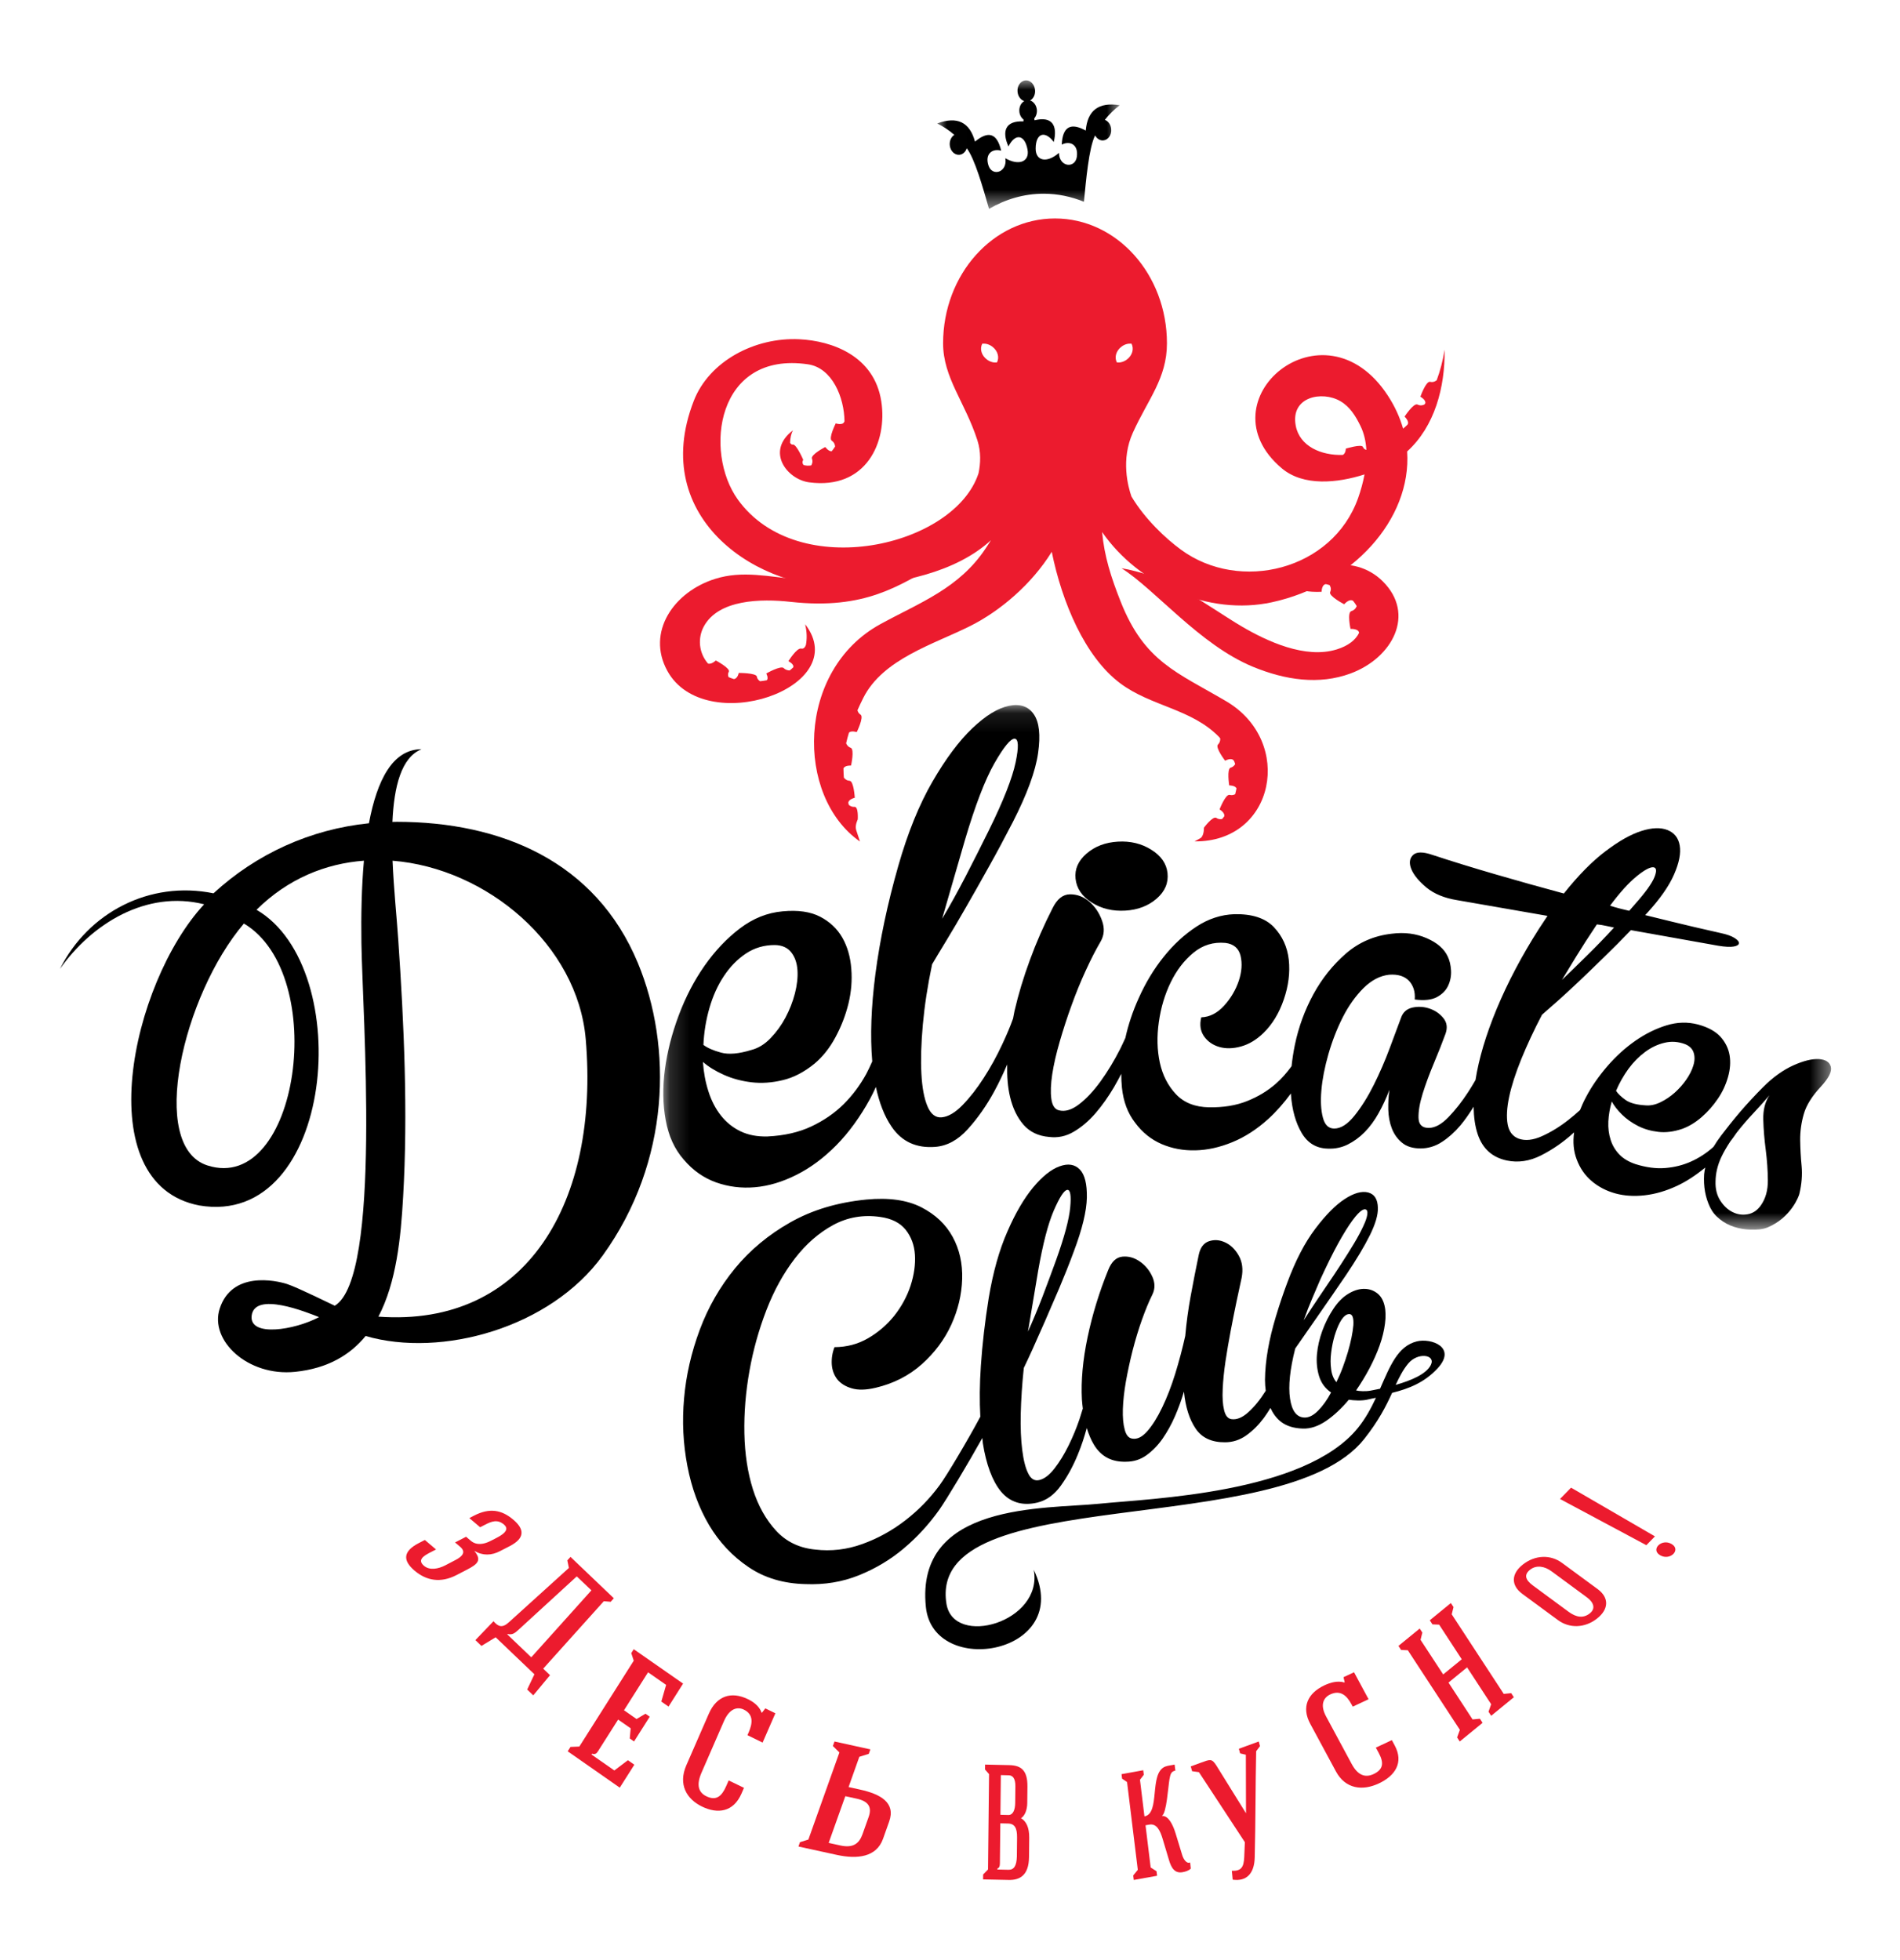
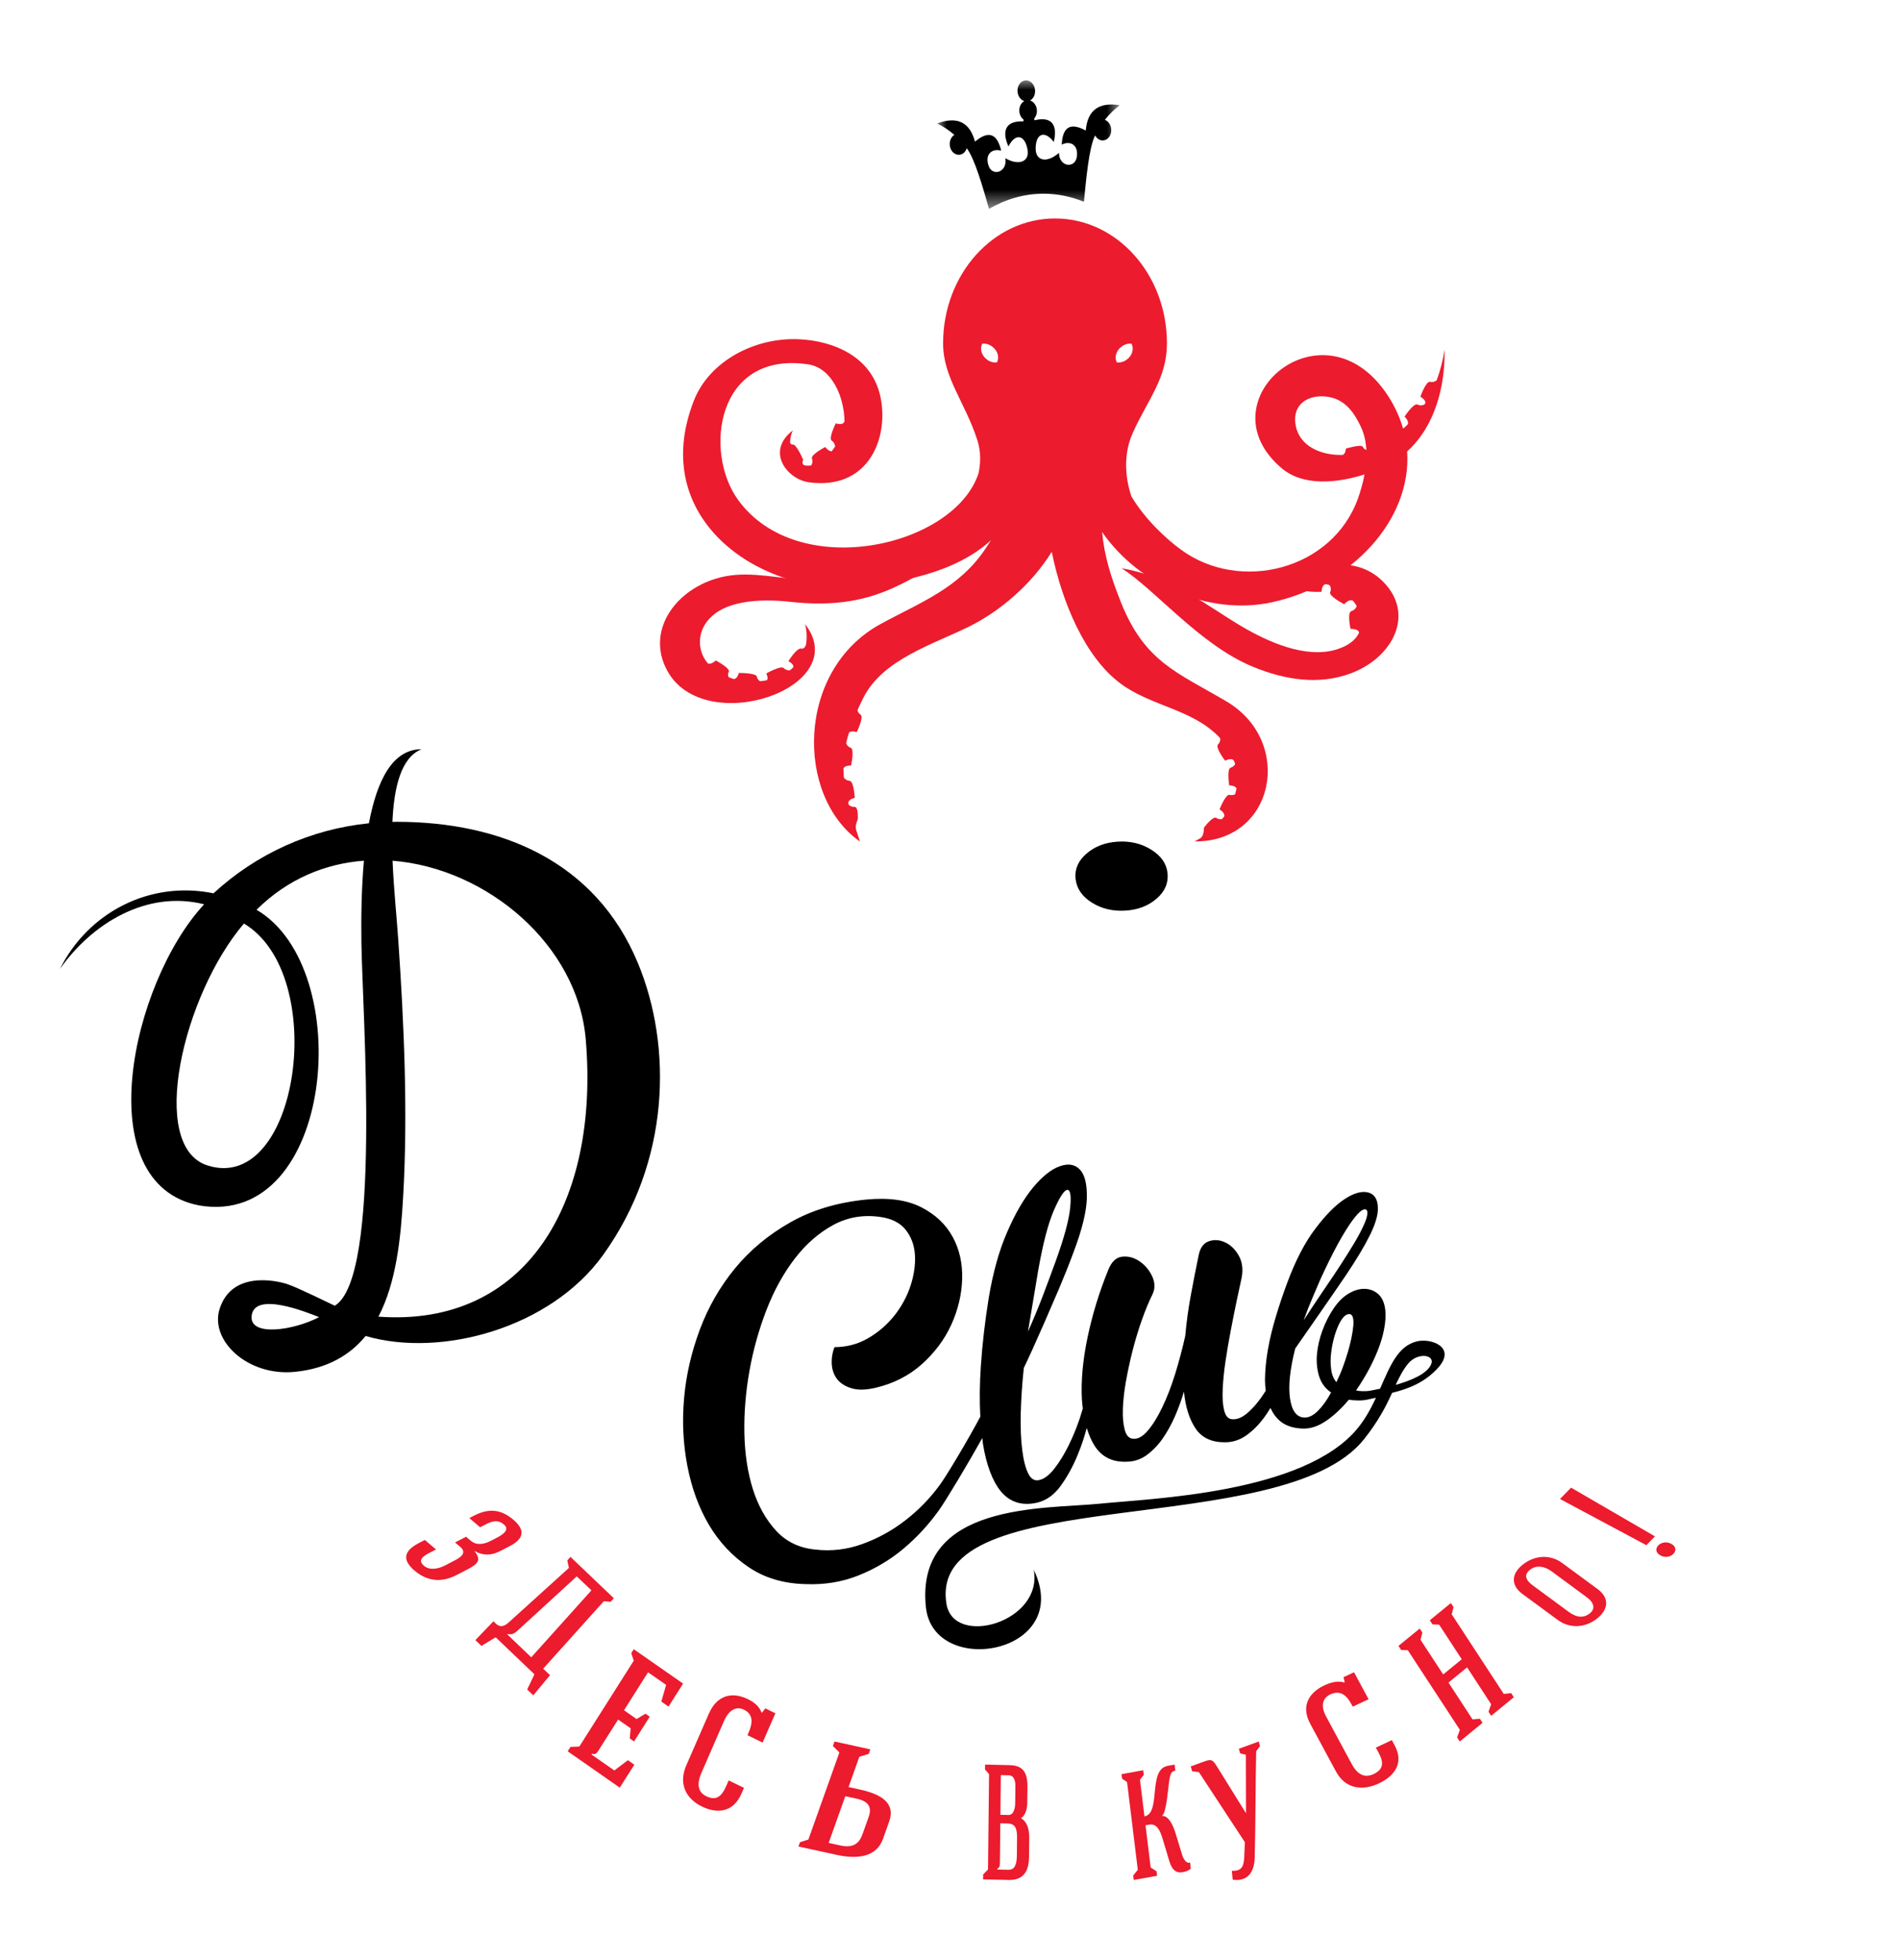
<svg xmlns="http://www.w3.org/2000/svg" xmlns:xlink="http://www.w3.org/1999/xlink" width="95px" height="98px" viewBox="0 0 95 98" version="1.1">
  <title>Page 1</title>
  <desc>Created with Sketch.</desc>
  <defs>
    <filter x="-7.9%" y="-5.6%" width="115.9%" height="115.6%" filterUnits="objectBoundingBox" id="filter-1">
      <feOffset dx="0" dy="2" in="SourceAlpha" result="shadowOffsetOuter1" />
      <feGaussianBlur stdDeviation="2" in="shadowOffsetOuter1" result="shadowBlurOuter1" />
      <feColorMatrix values="0 0 0 0 0   0 0 0 0 0   0 0 0 0 0  0 0 0 0.5 0" type="matrix" in="shadowBlurOuter1" result="shadowMatrixOuter1" />
      <feMerge>
        <feMergeNode in="shadowMatrixOuter1" />
        <feMergeNode in="SourceGraphic" />
      </feMerge>
    </filter>
    <polygon id="path-2" points="0.012 0.018 9.141 0.018 9.141 6.443 0.012 6.443" />
-     <polygon id="path-4" points="0.165 0.1 58.553 0.1 58.553 26.329 0.165 26.329" />
  </defs>
  <g id="Page-1" stroke="none" stroke-width="1" fill="none" fill-rule="evenodd">
    <g id="shop" transform="translate(-277, -13)">
      <g id="Page-1" filter="url(#filter-1)" transform="translate(280, 15)">
        <path d="M20.721,73.553 C21.093,74.012 20.893,74.203 20.348,74.485 L19.828,74.754 C19.034,75.165 18.325,75.04 17.731,74.536 C17.12,74.017 17.155,73.563 17.94,73.156 L18.242,73 L18.802,73.475 L18.5,73.63 C18.16,73.806 17.862,74.007 18.201,74.293 C18.486,74.535 18.923,74.444 19.257,74.272 L19.777,74.001 C20.118,73.825 20.317,73.603 20.009,73.342 C19.957,73.289 19.81,73.174 19.752,73.125 L20.304,72.839 L20.542,73.041 C20.821,73.28 21.193,73.221 21.517,73.054 C21.646,72.988 21.796,72.918 21.933,72.838 C22.24,72.665 22.463,72.454 22.196,72.227 C21.875,71.955 21.581,72.067 21.242,72.243 L21.007,72.364 L20.466,71.906 L20.7,71.784 C21.477,71.382 22.082,71.491 22.663,71.984 C23.234,72.467 23.249,72.913 22.487,73.308 L21.995,73.561 C21.581,73.776 21.142,73.796 20.727,73.549 L20.721,73.553 Z" id="Fill-1" fill="#EC1B2E" />
        <path d="M22.953,77.465 C22.765,77.635 22.636,77.765 22.382,77.702 L22.364,77.721 L23.563,78.867 L26.571,75.519 C25.824,74.808 25.831,74.814 25.838,74.821 L22.953,77.465 Z M25.445,74.398 L25.366,74.021 L25.524,73.846 L27.692,75.915 L27.535,76.092 L27.191,76.062 L24.16,79.435 L24.501,79.761 L23.664,80.769 L23.359,80.478 L23.721,79.716 L21.783,77.866 L21.072,78.298 L20.769,78.007 L21.675,77.063 C21.906,77.332 22.113,77.423 22.452,77.108 L25.445,74.398 Z" id="Fill-3" fill="#EC1B2E" />
        <path d="M25.385,83.567 L25.524,83.348 L25.967,83.329 L28.687,79.036 L28.563,78.657 L28.687,78.462 L31.154,80.181 L30.427,81.331 L30.066,81.08 L30.306,80.246 L29.403,79.617 L28.2,81.515 L28.828,81.953 L29.273,81.687 L29.487,81.837 L28.702,83.075 L28.488,82.925 L28.534,82.418 L27.906,81.98 L26.898,83.567 C26.821,83.69 26.749,83.732 26.601,83.688 L26.576,83.729 L27.717,84.525 L28.395,84.012 L28.717,84.237 L27.988,85.385 L25.385,83.567 Z" id="Fill-5" fill="#EC1B2E" />
        <path d="M35.13,83.131 L34.372,82.761 L34.434,82.621 C34.635,82.158 34.678,81.718 34.191,81.482 C33.888,81.336 33.485,81.402 33.2,82.054 C33.063,82.369 32.208,84.328 32.076,84.635 C31.805,85.256 31.925,85.625 32.319,85.816 C32.814,86.055 33.087,85.817 33.311,85.305 L33.434,85.023 L34.199,85.394 L34.073,85.684 C33.669,86.61 32.885,86.71 32.104,86.332 C31.33,85.957 30.899,85.227 31.316,84.267 C31.45,83.96 32.305,82.001 32.442,81.686 C32.832,80.793 33.563,80.557 34.39,80.958 C34.676,81.096 34.961,81.304 35.08,81.633 L35.096,81.64 L35.266,81.421 L35.769,81.666 L35.13,83.131 Z" id="Fill-7" fill="#EC1B2E" />
        <path d="M40.123,87.718 C40.228,87.428 40.328,87.146 40.431,86.854 C40.597,86.388 40.46,86.074 39.842,85.937 L39.265,85.812 C38.984,86.602 38.72,87.341 38.433,88.147 L39.022,88.276 C39.65,88.414 39.957,88.184 40.123,87.718 Z M41.151,87.944 C40.822,88.866 39.859,88.969 38.842,88.747 L36.923,88.328 L36.998,88.112 L37.419,87.979 C37.932,86.543 38.456,85.071 38.97,83.625 L38.645,83.302 L38.725,83.077 C39.27,83.197 39.982,83.354 40.518,83.471 L40.438,83.695 L39.966,83.842 C39.798,84.315 39.597,84.881 39.429,85.355 L39.983,85.477 C41.022,85.702 41.796,86.131 41.458,87.079 L41.151,87.944 Z" id="Fill-9" fill="#EC1B2E" />
        <path d="M47.769,85.321 C47.773,84.956 47.657,84.771 47.439,84.767 L47.042,84.757 L47.021,86.741 L47.418,86.751 C47.648,86.755 47.756,86.503 47.76,86.148 L47.769,85.321 Z M47.426,89.491 C47.693,89.496 47.831,89.299 47.843,88.827 L47.853,87.879 C47.858,87.416 47.743,87.185 47.401,87.178 L47.016,87.169 L46.995,89.162 C46.993,89.316 46.968,89.388 46.868,89.433 L46.868,89.478 L47.426,89.491 Z M47.433,89.999 L46.154,89.972 L46.157,89.726 L46.401,89.476 L46.453,84.708 L46.251,84.477 L46.254,84.231 L47.458,84.258 C48.029,84.27 48.381,84.487 48.372,85.334 L48.363,86.161 C48.359,86.481 48.25,86.787 48.051,86.911 C48.303,87.061 48.467,87.365 48.461,87.893 L48.451,88.858 C48.441,89.786 47.974,90.012 47.433,89.999 Z" id="Fill-11" fill="#EC1B2E" />
        <path d="M55.768,84.533 C55.556,84.57 55.519,84.714 55.472,84.97 C55.404,85.368 55.33,86.64 55.106,86.783 C55.107,86.793 55.107,86.793 55.107,86.799 C55.417,86.779 55.645,87.226 55.785,87.689 L56.109,88.751 C56.177,88.977 56.338,89.206 56.508,89.124 L56.538,89.434 C56.434,89.539 56.252,89.59 56.144,89.608 C55.744,89.69 55.564,89.406 55.445,88.99 L55.139,87.968 C55.008,87.52 54.832,87.166 54.46,87.233 C54.399,87.243 54.338,87.256 54.276,87.266 L54.534,89.376 L54.827,89.564 L54.854,89.791 L53.687,90 L53.661,89.775 L53.89,89.493 L53.353,85.105 L53.104,84.935 L53.077,84.71 L54.162,84.514 L54.19,84.74 L53.999,84.989 L54.222,86.821 C55.03,86.677 54.439,84.677 55.25,84.335 C55.402,84.274 55.581,84.267 55.73,84.231 L55.768,84.533 Z" id="Fill-13" fill="#EC1B2E" />
        <path d="M58.635,89.985 L58.592,89.542 C59.054,89.557 59.188,89.375 59.212,88.858 L59.243,88.111 L56.946,84.61 L56.604,84.562 L56.538,84.322 L57.027,84.143 C57.516,83.964 57.584,83.927 57.804,84.255 L59.3,86.664 L59.293,83.739 L59.006,83.671 L58.944,83.44 L59.938,83.077 L60,83.308 L59.809,83.562 C59.772,85.309 59.78,87.12 59.736,88.869 C59.718,89.699 59.312,90.082 58.635,89.985" id="Fill-15" fill="#EC1B2E" />
        <path d="M65.429,80.964 L64.638,81.334 L64.567,81.205 C64.338,80.778 64.018,80.486 63.51,80.724 C63.195,80.873 62.979,81.22 63.304,81.824 C63.461,82.115 64.435,83.922 64.586,84.203 C64.895,84.775 65.265,84.898 65.678,84.706 C66.194,84.464 66.187,84.114 65.933,83.641 L65.792,83.383 L66.592,83.008 L66.736,83.275 C67.198,84.13 66.756,84.794 65.94,85.174 C65.133,85.554 64.272,85.458 63.796,84.572 C63.644,84.291 62.669,82.484 62.513,82.193 C62.067,81.37 62.367,80.667 63.231,80.263 C63.529,80.124 63.882,80.026 64.22,80.126 L64.234,80.118 L64.176,79.861 L64.702,79.615 L65.429,80.964 Z" id="Fill-17" fill="#EC1B2E" />
        <polygon id="Fill-19" fill="#EC1B2E" points="67.391 78.514 67.056 78.499 66.923 78.297 67.985 77.429 68.118 77.631 68.027 77.993 69.159 79.723 70.087 78.966 68.957 77.234 68.622 77.22 68.489 77.016 69.543 76.154 69.676 76.356 69.586 76.718 72.188 80.697 72.559 80.659 72.692 80.864 71.559 81.791 71.426 81.588 71.558 81.214 70.354 79.37 69.425 80.131 70.629 81.974 70.995 81.939 71.128 82.143 69.987 83.077 69.855 82.873 69.994 82.494" />
        <path d="M75.431,76.592 C75.824,76.88 76.171,76.92 76.486,76.674 C76.802,76.428 76.675,76.113 76.352,75.874 C75.755,75.435 75.164,75.001 74.569,74.561 C74.239,74.319 73.826,74.237 73.51,74.483 C73.194,74.729 73.252,74.987 73.649,75.279 L75.431,76.592 Z M76.884,75.458 C77.463,75.885 77.447,76.466 76.843,76.936 C76.24,77.408 75.473,77.429 74.899,77.007 C74.303,76.569 73.713,76.135 73.116,75.695 C72.542,75.272 72.548,74.691 73.153,74.22 C73.757,73.75 74.523,73.72 75.102,74.147 L76.884,75.458 Z" id="Fill-21" fill="#EC1B2E" />
        <path d="M80.571,73.197 C81.075,73.48 80.517,74.053 80.015,73.769 C79.511,73.486 80.07,72.913 80.571,73.197 Z M79.318,73.261 L75,70.951 L75.553,70.385 L79.747,72.82 L79.318,73.261 Z" id="Fill-23" fill="#EC1B2E" />
        <path d="M46.119,13.182 C46.279,13.169 46.453,13.213 46.608,13.327 C46.891,13.534 46.984,13.88 46.842,14.127 C46.682,14.14 46.506,14.095 46.353,13.982 C46.07,13.776 45.974,13.43 46.119,13.182 M53.083,13.327 C53.234,13.213 53.411,13.169 53.571,13.182 C53.714,13.43 53.619,13.776 53.338,13.982 C53.183,14.095 53.007,14.14 52.849,14.127 C52.705,13.88 52.8,13.534 53.083,13.327 M65.145,18.347 C65.084,18.191 64.291,18.431 64.291,18.431 C64.291,18.431 64.294,18.662 64.145,18.746 C63.061,18.784 61.979,18.314 61.787,17.285 C61.513,15.833 63.103,15.528 64.017,16.058 C64.495,16.334 64.783,16.807 65.018,17.286 C65.205,17.662 65.293,18.074 65.318,18.491 C65.315,18.493 65.312,18.494 65.308,18.494 C65.251,18.476 65.18,18.435 65.145,18.347 M39.447,25.344 C41.955,25.195 44.772,24.642 46.548,23.011 C46.462,23.146 46.378,23.281 46.29,23.41 C44.959,25.424 42.999,26.123 41.019,27.208 C36.802,29.516 36.763,35.819 39.998,38.077 C39.931,37.872 39.866,37.676 39.803,37.485 C39.803,37.485 39.805,37.485 39.805,37.483 C39.739,37.274 39.887,36.974 39.887,36.974 C39.887,36.974 39.934,36.324 39.721,36.343 C39.583,36.354 39.49,36.288 39.44,36.243 C39.431,36.209 39.422,36.177 39.415,36.144 C39.423,35.959 39.739,35.891 39.739,35.891 C39.739,35.891 39.692,35.053 39.479,35.04 C39.323,35.032 39.232,34.933 39.193,34.881 C39.181,34.727 39.175,34.576 39.172,34.424 C39.243,34.257 39.552,34.279 39.552,34.279 C39.552,34.279 39.736,33.459 39.534,33.389 C39.39,33.34 39.331,33.226 39.307,33.164 C39.345,32.992 39.392,32.814 39.448,32.632 C39.565,32.516 39.837,32.606 39.837,32.606 C39.837,32.606 40.21,31.852 40.029,31.735 C39.928,31.67 39.888,31.58 39.874,31.511 C39.962,31.316 40.055,31.112 40.162,30.901 C41.143,28.942 43.696,28.213 45.513,27.3 C47.002,26.554 48.587,25.213 49.588,23.591 C50.102,26.13 51.254,28.855 53.014,30.168 C54.552,31.32 56.576,31.437 57.947,32.843 C57.97,32.867 57.986,32.893 58.009,32.916 C58.017,32.98 58.013,33.113 57.901,33.225 C57.745,33.374 58.257,34.037 58.257,34.037 C58.257,34.037 58.58,33.853 58.694,34.04 C58.698,34.052 58.702,34.056 58.709,34.059 C58.726,34.108 58.743,34.158 58.758,34.206 C58.72,34.27 58.659,34.35 58.535,34.382 C58.33,34.44 58.46,35.271 58.46,35.271 C58.46,35.271 58.747,35.267 58.825,35.416 C58.808,35.513 58.783,35.611 58.758,35.711 C58.695,35.744 58.602,35.776 58.485,35.745 C58.279,35.689 57.978,36.472 57.978,36.472 C57.978,36.472 58.269,36.641 58.208,36.825 C58.176,36.869 58.141,36.908 58.109,36.949 C58.042,36.966 57.932,36.974 57.821,36.898 C57.642,36.78 57.197,37.386 57.197,37.386 C57.197,37.386 57.209,37.732 57.055,37.886 C56.947,37.952 56.839,38.015 56.727,38.071 C60.75,38.113 61.717,33.077 58.322,31.071 C55.851,29.613 54.226,29.099 53.033,26.081 C52.556,24.88 52.215,23.811 52.105,22.601 C53.932,25.24 57.439,26.802 60.598,26.113 C64.584,25.247 67.589,21.988 67.357,18.573 C68.731,17.328 69.258,15.369 69.23,13.482 C69.142,14.043 69.008,14.549 68.836,15.009 C68.804,15.039 68.684,15.134 68.507,15.091 C68.299,15.041 68.019,15.836 68.019,15.836 C68.019,15.836 68.294,15.981 68.267,16.157 C68.253,16.178 68.24,16.2 68.226,16.221 C68.205,16.234 68.054,16.318 67.877,16.228 C67.685,16.129 67.228,16.832 67.228,16.832 C67.228,16.832 67.489,17.068 67.375,17.233 C67.304,17.302 67.23,17.371 67.155,17.432 C66.994,16.875 66.745,16.318 66.39,15.777 C63.181,10.868 57.077,16.032 61.089,19.416 C62.171,20.33 63.871,20.155 65.227,19.721 C65.149,20.131 65.036,20.537 64.905,20.905 C63.623,24.514 58.985,25.648 56.042,23.48 C55.29,22.929 54.247,21.958 53.571,20.822 C53.402,20.335 53.034,18.977 53.643,17.635 C54.397,15.964 55.347,14.922 55.347,13.167 C55.347,9.718 52.842,6.923 49.751,6.923 C46.661,6.923 44.155,9.718 44.155,13.167 C44.155,14.884 45.251,16.098 45.87,18.016 C46.055,18.594 46.03,19.169 45.928,19.659 C44.74,23.341 36.892,25.148 33.892,20.978 C32.178,18.596 32.819,13.542 37.398,14.216 C38.614,14.394 39.213,15.875 39.225,17.068 C39.222,17.072 39.218,17.075 39.215,17.084 C39.14,17.29 38.788,17.168 38.788,17.168 C38.788,17.168 38.41,17.918 38.589,18.036 C38.734,18.134 38.754,18.279 38.754,18.33 C38.703,18.411 38.644,18.487 38.586,18.563 C38.426,18.58 38.264,18.351 38.264,18.351 C38.264,18.351 37.523,18.732 37.598,18.933 C37.658,19.098 37.59,19.227 37.561,19.271 C37.436,19.292 37.31,19.288 37.182,19.254 C37.062,19.116 37.163,18.995 37.163,18.995 C37.163,18.995 36.82,18.198 36.642,18.228 C36.583,18.24 36.537,18.198 36.504,18.14 C36.508,17.902 36.558,17.674 36.65,17.515 C35.266,18.563 36.346,19.968 37.456,20.117 C40.314,20.497 41.378,18.098 41.065,16.072 C40.715,13.788 38.598,13.041 36.965,12.963 C34.746,12.854 32.459,14.055 31.688,16.046 C29.387,21.961 34.997,25.608 39.447,25.344" id="Fill-25" fill="#EC1B2E" />
        <g id="Group-29" transform="translate(43.846, 0)">
          <mask id="mask-3" fill="white">
            <use xlink:href="#path-2" />
          </mask>
          <g id="Clip-28" />
          <path d="M0.642,3.258 C0.669,3.548 0.886,3.763 1.127,3.739 C1.298,3.722 1.435,3.591 1.492,3.412 C1.895,3.938 2.305,5.398 2.605,6.443 C3.429,5.963 4.355,5.686 5.339,5.686 C6.043,5.686 6.718,5.832 7.35,6.087 C7.458,4.999 7.597,3.392 7.909,2.771 C7.997,2.935 8.154,3.037 8.323,3.021 C8.568,2.996 8.742,2.741 8.713,2.451 C8.695,2.232 8.565,2.056 8.397,1.993 C8.616,1.714 8.863,1.47 9.141,1.262 C8.08,1.091 7.525,1.527 7.442,2.529 C6.715,2.128 6.284,2.302 6.241,3.232 C6.631,3.028 7.082,3.208 6.997,3.835 C6.915,4.44 6.112,4.361 6.103,3.643 C5.501,4.171 4.936,4.052 4.937,3.434 C4.937,2.645 5.409,2.517 5.842,3.099 C6.043,2.277 5.762,1.797 4.884,2.015 L4.863,1.924 C4.959,1.819 5.011,1.66 4.998,1.491 C4.975,1.262 4.836,1.078 4.657,1.024 C4.823,0.937 4.928,0.731 4.906,0.502 C4.88,0.211 4.663,-0.005 4.421,0.019 C4.18,0.045 4.004,0.299 4.031,0.588 C4.052,0.818 4.192,1.001 4.369,1.055 C4.205,1.142 4.101,1.35 4.122,1.58 C4.136,1.749 4.217,1.892 4.331,1.978 L4.325,2.071 C3.423,2.03 3.234,2.557 3.577,3.324 C3.901,2.666 4.385,2.701 4.53,3.474 C4.643,4.08 4.106,4.309 3.421,3.911 C3.538,4.617 2.769,4.854 2.578,4.276 C2.383,3.677 2.792,3.411 3.212,3.535 C3.003,2.63 2.548,2.542 1.904,3.082 C1.644,2.116 1.022,1.797 0.012,2.174 C0.32,2.322 0.607,2.512 0.871,2.744 C0.717,2.84 0.623,3.039 0.642,3.258" id="Fill-27" fill="#000" mask="url(#mask-3)" />
        </g>
        <path d="M37.257,27.211 C37.35,27.597 37.354,27.94 37.295,28.253 C37.258,28.35 37.185,28.46 37.061,28.429 C36.841,28.38 36.42,29.06 36.42,29.06 C36.42,29.06 36.72,29.208 36.661,29.369 C36.604,29.421 36.548,29.476 36.486,29.522 C36.415,29.522 36.287,29.507 36.187,29.406 C36.044,29.259 35.313,29.675 35.313,29.675 C35.313,29.675 35.436,29.891 35.344,30.012 C35.232,30.036 35.12,30.051 35.005,30.063 C34.948,30.028 34.862,29.957 34.843,29.832 C34.814,29.644 33.936,29.648 33.936,29.648 C33.936,29.648 33.888,29.93 33.697,29.954 C33.607,29.929 33.519,29.893 33.432,29.859 C33.405,29.806 33.376,29.705 33.439,29.592 C33.536,29.419 32.791,29.025 32.791,29.025 C32.791,29.025 32.576,29.237 32.4,29.178 C31.93,28.637 31.886,27.899 32.184,27.337 C32.911,25.97 35.041,25.928 36.536,26.094 C40.277,26.506 41.95,25.267 43.846,24.231 C37.874,26.174 35.471,24.096 32.766,24.941 C30.687,25.586 29.307,27.604 30.364,29.539 C32.223,32.943 39.707,30.386 37.257,27.211" id="Fill-30" fill="#EC1B2E" />
        <path d="M63.831,28.473 C62.258,28.957 60.345,28.06 59.095,27.327 C57.388,26.325 55.655,24.859 53.077,24.413 C54.754,25.47 56.984,28.238 59.637,29.335 C61.263,30.008 62.956,30.256 64.528,29.674 C66.625,28.899 67.798,26.711 66.134,25.063 C64.677,23.621 62.3,24.21 61.181,25.627 C61.328,25.525 61.479,25.448 61.628,25.379 C61.72,25.348 62.024,25.255 62.077,25.432 C62.144,25.638 63.082,25.589 63.082,25.589 C63.082,25.589 63.074,25.238 63.292,25.206 C63.354,25.218 63.417,25.238 63.478,25.256 C63.496,25.282 63.592,25.424 63.508,25.604 C63.418,25.803 64.211,26.214 64.211,26.214 C64.211,26.214 64.461,25.915 64.653,26.042 C64.653,26.044 64.653,26.042 64.653,26.042 C64.724,26.125 64.781,26.213 64.834,26.301 C64.829,26.324 64.776,26.493 64.569,26.556 C64.347,26.621 64.526,27.446 64.526,27.446 C64.526,27.446 64.933,27.424 64.953,27.643 L64.953,27.645 C64.784,27.99 64.427,28.29 63.831,28.473" id="Fill-32" fill="#EC1B2E" />
        <path d="M51.325,38.682 C50.91,39.043 50.727,39.46 50.778,39.935 C50.83,40.425 51.103,40.823 51.591,41.13 C52.08,41.438 52.638,41.569 53.266,41.532 C53.892,41.496 54.415,41.294 54.83,40.934 C55.247,40.573 55.428,40.147 55.376,39.655 C55.325,39.181 55.054,38.792 54.564,38.487 C54.075,38.179 53.519,38.046 52.891,38.083 C52.263,38.121 51.74,38.322 51.325,38.682" id="Fill-34" fill="#000" />
        <g id="Group-38" transform="translate(30, 31.154)">
          <mask id="mask-5" fill="white">
            <use xlink:href="#path-4" />
          </mask>
          <g id="Clip-37" />
          <path d="M55.286,22.333 C55.353,22.852 55.388,23.359 55.393,23.859 C55.397,24.356 55.282,24.774 55.046,25.11 C54.869,25.363 54.65,25.512 54.386,25.56 C54.123,25.608 53.873,25.573 53.63,25.452 C53.388,25.332 53.185,25.141 53.014,24.876 C52.846,24.612 52.765,24.296 52.777,23.925 C52.781,23.512 52.879,23.104 53.066,22.702 C53.192,22.434 53.345,22.181 53.508,21.93 C53.619,21.79 53.724,21.638 53.828,21.487 C54.092,21.151 54.367,20.828 54.656,20.521 C54.964,20.193 55.238,19.888 55.475,19.608 C55.255,19.934 55.151,20.34 55.164,20.825 C55.176,21.313 55.219,21.815 55.286,22.333 Z M49.262,17.44 C49.568,17.215 49.893,17.061 50.232,16.984 C50.569,16.902 50.908,16.926 51.25,17.053 C51.476,17.143 51.619,17.284 51.682,17.477 C51.745,17.669 51.74,17.884 51.669,18.116 C51.601,18.35 51.481,18.586 51.314,18.828 C51.148,19.069 50.952,19.286 50.735,19.482 C50.514,19.677 50.277,19.837 50.019,19.961 C49.759,20.086 49.511,20.137 49.268,20.114 C48.822,20.089 48.491,19.996 48.272,19.841 C48.053,19.683 47.894,19.533 47.803,19.388 C47.969,18.996 48.177,18.629 48.424,18.287 C48.674,17.948 48.954,17.667 49.262,17.44 Z M2.471,15.252 C2.643,14.653 2.883,14.117 3.195,13.65 C3.504,13.182 3.874,12.807 4.297,12.523 C4.726,12.238 5.208,12.097 5.747,12.099 C6.107,12.107 6.379,12.23 6.561,12.463 C6.747,12.699 6.848,12.996 6.873,13.355 C6.897,13.714 6.852,14.103 6.745,14.522 C6.636,14.941 6.478,15.342 6.276,15.723 C6.072,16.106 5.824,16.448 5.53,16.753 C5.238,17.059 4.916,17.256 4.569,17.345 C3.939,17.54 3.434,17.582 3.05,17.477 C2.664,17.373 2.373,17.244 2.171,17.092 C2.199,16.465 2.298,15.849 2.471,15.252 Z M14.218,10.4 L15.252,6.832 C15.763,5.107 16.253,3.833 16.72,3.012 C17.191,2.19 17.527,1.781 17.727,1.784 C17.929,1.786 17.945,2.182 17.78,2.969 C17.614,3.755 17.171,4.887 16.446,6.357 C16.069,7.124 15.681,7.89 15.284,8.659 C14.887,9.425 14.494,10.137 14.106,10.785 L14.218,10.4 Z M45.8,12.688 C46.095,12.205 46.443,11.665 46.844,11.067 C47.001,11.083 47.151,11.106 47.287,11.137 C47.426,11.165 47.564,11.196 47.702,11.224 C47.266,11.702 46.822,12.159 46.372,12.601 C45.925,13.044 45.5,13.458 45.097,13.844 C45.268,13.556 45.506,13.17 45.8,12.688 Z M48.825,8.668 C49.211,8.352 49.492,8.201 49.657,8.209 C49.826,8.222 49.847,8.386 49.724,8.699 C49.599,9.015 49.274,9.467 48.749,10.056 L48.462,10.386 C48.291,10.349 48.131,10.309 47.978,10.27 C47.824,10.23 47.666,10.185 47.502,10.132 C47.993,9.472 48.437,8.983 48.825,8.668 Z M58.541,18.187 C58.481,17.953 58.284,17.825 57.949,17.801 C57.609,17.781 57.185,17.884 56.674,18.112 C56.159,18.342 55.65,18.706 55.151,19.207 C54.75,19.608 54.374,20.015 54.019,20.427 C53.665,20.843 53.345,21.243 53.058,21.623 C52.916,21.81 52.792,21.995 52.684,22.175 C52.672,22.19 52.659,22.202 52.643,22.217 C52.317,22.506 51.957,22.741 51.563,22.919 C51.169,23.098 50.741,23.208 50.276,23.247 C49.808,23.287 49.309,23.221 48.769,23.051 C48.438,22.94 48.17,22.781 47.969,22.572 C47.768,22.363 47.619,22.119 47.531,21.836 C47.44,21.555 47.402,21.251 47.417,20.922 C47.433,20.595 47.491,20.26 47.589,19.922 C47.708,20.141 47.879,20.36 48.104,20.581 C48.328,20.801 48.596,20.989 48.896,21.143 C49.2,21.298 49.536,21.396 49.911,21.44 C50.282,21.486 50.682,21.435 51.109,21.291 C51.451,21.168 51.773,20.971 52.086,20.699 C52.396,20.427 52.664,20.123 52.893,19.784 C53.124,19.446 53.291,19.084 53.4,18.7 C53.508,18.316 53.536,17.952 53.479,17.609 C53.421,17.266 53.267,16.956 53.021,16.682 C52.77,16.409 52.394,16.204 51.89,16.069 C51.382,15.938 50.865,15.95 50.331,16.113 C49.796,16.276 49.28,16.532 48.774,16.881 C48.272,17.23 47.802,17.656 47.368,18.156 C46.934,18.661 46.573,19.18 46.291,19.719 C46.178,19.93 46.084,20.142 46.001,20.352 C45.811,20.525 45.614,20.693 45.409,20.852 C44.975,21.192 44.536,21.46 44.092,21.658 C43.648,21.857 43.26,21.897 42.93,21.779 C42.633,21.666 42.45,21.429 42.382,21.065 C42.316,20.699 42.341,20.243 42.458,19.689 C42.576,19.136 42.777,18.508 43.063,17.805 C43.35,17.102 43.694,16.361 44.1,15.584 C44.297,15.415 44.553,15.189 44.872,14.906 C45.189,14.624 45.544,14.297 45.937,13.926 C46.331,13.552 46.749,13.15 47.193,12.714 C47.642,12.281 48.091,11.827 48.545,11.354 L52.919,12.135 C53.26,12.191 53.515,12.203 53.681,12.174 C53.85,12.146 53.937,12.091 53.946,12.01 C53.954,11.931 53.882,11.842 53.724,11.744 C53.567,11.646 53.345,11.566 53.051,11.504 C52.82,11.455 52.367,11.351 51.692,11.193 C51.018,11.033 50.206,10.837 49.26,10.603 L49.354,10.5 C50.001,9.792 50.454,9.147 50.704,8.567 C50.958,7.985 51.051,7.506 50.986,7.125 C50.923,6.746 50.719,6.487 50.379,6.35 C50.036,6.213 49.603,6.227 49.078,6.393 C48.55,6.558 47.954,6.894 47.282,7.403 C46.609,7.909 45.914,8.618 45.192,9.522 C44.051,9.215 42.916,8.896 41.785,8.567 C40.654,8.239 39.602,7.914 38.625,7.593 C38.146,7.427 37.82,7.431 37.645,7.604 C37.471,7.778 37.448,8.014 37.568,8.307 C37.69,8.603 37.944,8.908 38.325,9.226 C38.71,9.543 39.223,9.752 39.859,9.855 L44.375,10.641 L43.95,11.284 C43.081,12.645 42.378,13.985 41.831,15.299 C41.291,16.603 40.942,17.785 40.775,18.848 C40.66,19.05 40.537,19.253 40.403,19.459 C40.096,19.929 39.772,20.344 39.426,20.702 C39.08,21.061 38.75,21.242 38.435,21.243 C38.103,21.243 37.936,21.076 37.926,20.742 C37.917,20.407 37.986,20.001 38.135,19.523 C38.284,19.046 38.473,18.536 38.7,17.995 C38.927,17.453 39.118,16.968 39.275,16.538 C39.384,16.235 39.349,15.972 39.167,15.75 C38.987,15.528 38.753,15.368 38.469,15.273 C38.185,15.178 37.905,15.165 37.621,15.226 C37.335,15.292 37.148,15.461 37.054,15.73 C36.913,16.113 36.726,16.618 36.489,17.246 C36.256,17.876 35.988,18.491 35.692,19.087 C35.393,19.684 35.071,20.198 34.725,20.63 C34.379,21.06 34.043,21.274 33.712,21.275 C33.428,21.275 33.239,21.093 33.145,20.727 C33.047,20.36 33.022,19.905 33.07,19.356 C33.116,18.807 33.235,18.207 33.421,17.553 C33.609,16.899 33.848,16.286 34.136,15.714 C34.428,15.139 34.773,14.654 35.172,14.254 C35.575,13.857 36.002,13.632 36.459,13.583 C36.897,13.551 37.23,13.655 37.452,13.891 C37.67,14.131 37.767,14.439 37.737,14.822 C38.207,14.883 38.577,14.845 38.846,14.701 C39.114,14.557 39.301,14.365 39.41,14.127 C39.52,13.887 39.568,13.632 39.552,13.363 C39.534,13.093 39.48,12.861 39.385,12.669 C39.209,12.288 38.86,11.984 38.332,11.755 C37.804,11.526 37.227,11.451 36.595,11.532 C35.716,11.629 34.947,11.959 34.295,12.525 C33.642,13.094 33.101,13.769 32.67,14.558 C32.241,15.347 31.931,16.191 31.743,17.091 C31.668,17.458 31.615,17.813 31.578,18.158 C31.343,18.476 31.088,18.776 30.789,19.036 C30.374,19.399 29.894,19.687 29.347,19.904 C28.801,20.121 28.171,20.224 27.451,20.213 C26.753,20.201 26.199,19.983 25.798,19.558 C25.397,19.132 25.129,18.607 24.991,17.979 C24.856,17.352 24.838,16.676 24.942,15.95 C25.043,15.226 25.244,14.562 25.536,13.962 C25.83,13.359 26.207,12.868 26.672,12.483 C27.137,12.101 27.668,11.937 28.27,11.993 C28.684,12.044 28.938,12.261 29.029,12.643 C29.118,13.024 29.088,13.44 28.938,13.892 C28.785,14.345 28.542,14.758 28.206,15.13 C27.867,15.502 27.488,15.698 27.063,15.714 C26.972,16.084 27.019,16.398 27.2,16.661 C27.385,16.923 27.639,17.1 27.962,17.194 C28.288,17.289 28.65,17.282 29.05,17.171 C29.451,17.06 29.824,16.836 30.174,16.496 C30.615,16.065 30.955,15.508 31.189,14.825 C31.425,14.14 31.508,13.477 31.439,12.834 C31.368,12.195 31.118,11.649 30.691,11.2 C30.262,10.753 29.605,10.537 28.718,10.557 C28.055,10.579 27.422,10.785 26.821,11.179 C26.221,11.572 25.676,12.073 25.189,12.683 C24.699,13.291 24.281,13.981 23.937,14.751 C23.634,15.418 23.414,16.085 23.268,16.745 C23.184,16.927 23.105,17.104 23.01,17.292 C22.71,17.884 22.384,18.422 22.033,18.908 C21.68,19.397 21.319,19.782 20.952,20.063 C20.581,20.347 20.244,20.445 19.934,20.36 C19.735,20.307 19.611,20.115 19.566,19.784 C19.523,19.456 19.538,19.044 19.613,18.554 C19.689,18.061 19.815,17.514 19.989,16.917 C20.163,16.318 20.357,15.718 20.577,15.114 C20.794,14.512 21.03,13.931 21.288,13.373 C21.546,12.81 21.793,12.331 22.025,11.934 C22.214,11.613 22.24,11.259 22.1,10.875 C21.964,10.49 21.749,10.175 21.464,9.929 C21.176,9.684 20.857,9.559 20.499,9.563 C20.143,9.565 19.851,9.8 19.623,10.266 C19.193,11.11 18.814,11.969 18.497,12.841 C18.175,13.713 17.919,14.561 17.728,15.387 C17.698,15.518 17.681,15.64 17.654,15.77 C17.519,16.152 17.337,16.587 17.101,17.087 C16.833,17.661 16.529,18.215 16.187,18.744 C15.848,19.274 15.492,19.728 15.122,20.107 C14.751,20.486 14.403,20.687 14.08,20.714 C13.776,20.739 13.54,20.555 13.374,20.162 C13.207,19.768 13.106,19.226 13.07,18.533 C13.033,17.84 13.057,17.019 13.142,16.073 C13.228,15.129 13.381,14.124 13.605,13.062 C13.771,12.777 14.008,12.385 14.312,11.886 C14.616,11.388 14.946,10.825 15.307,10.194 C15.669,9.566 16.051,8.891 16.45,8.172 C16.853,7.454 17.25,6.709 17.646,5.941 C18.357,4.548 18.777,3.402 18.904,2.5 C19.033,1.6 18.962,0.953 18.69,0.56 C18.418,0.166 18.005,0.025 17.451,0.138 C16.892,0.252 16.282,0.624 15.618,1.259 C14.951,1.892 14.285,2.784 13.622,3.931 C12.958,5.077 12.388,6.483 11.913,8.146 C11.376,10.029 10.995,11.832 10.77,13.552 C10.556,15.198 10.505,16.649 10.612,17.916 C10.52,18.124 10.426,18.333 10.319,18.533 C10.009,19.101 9.631,19.61 9.18,20.059 C8.726,20.508 8.187,20.877 7.563,21.171 C6.939,21.464 6.211,21.63 5.38,21.67 C4.862,21.685 4.412,21.598 4.027,21.413 C3.642,21.228 3.314,20.964 3.045,20.622 C2.774,20.279 2.566,19.874 2.42,19.412 C2.272,18.951 2.181,18.46 2.147,17.943 C2.42,18.184 2.77,18.399 3.196,18.59 C3.623,18.78 4.083,18.903 4.578,18.962 C5.077,19.02 5.595,18.986 6.135,18.855 C6.674,18.729 7.203,18.454 7.72,18.035 C8.126,17.694 8.479,17.256 8.766,16.721 C9.058,16.184 9.275,15.623 9.42,15.039 C9.563,14.454 9.613,13.868 9.564,13.28 C9.52,12.693 9.37,12.175 9.116,11.729 C8.861,11.284 8.491,10.935 8.008,10.683 C7.524,10.431 6.897,10.341 6.131,10.414 C5.361,10.483 4.651,10.769 3.997,11.267 C3.342,11.765 2.755,12.384 2.234,13.125 C1.714,13.865 1.282,14.693 0.939,15.609 C0.595,16.527 0.363,17.431 0.244,18.326 C0.127,19.218 0.139,20.063 0.285,20.856 C0.43,21.652 0.73,22.307 1.185,22.825 C1.641,23.363 2.178,23.742 2.801,23.966 C3.418,24.186 4.069,24.268 4.749,24.209 C5.426,24.15 6.119,23.945 6.825,23.588 C7.531,23.235 8.195,22.739 8.821,22.104 C9.445,21.469 10.005,20.699 10.502,19.791 C10.605,19.6 10.703,19.399 10.795,19.196 C10.963,19.988 11.219,20.655 11.578,21.18 C12.086,21.93 12.817,22.266 13.768,22.19 C14.356,22.143 14.9,21.849 15.389,21.305 C15.882,20.762 16.325,20.129 16.716,19.412 C16.96,18.963 17.168,18.516 17.359,18.069 C17.346,18.674 17.389,19.218 17.504,19.696 C17.638,20.26 17.863,20.723 18.175,21.084 C18.491,21.445 18.917,21.649 19.453,21.694 C19.886,21.749 20.299,21.664 20.688,21.433 C21.078,21.204 21.441,20.896 21.775,20.509 C22.108,20.123 22.415,19.688 22.699,19.207 C22.828,18.985 22.948,18.761 23.063,18.539 C23.065,18.773 23.073,19.006 23.097,19.233 C23.168,19.925 23.388,20.508 23.752,20.978 C24.112,21.468 24.557,21.823 25.078,22.049 C25.601,22.274 26.165,22.379 26.769,22.364 C27.374,22.351 27.989,22.214 28.617,21.956 C29.247,21.697 29.842,21.313 30.407,20.801 C30.809,20.437 31.187,20.008 31.546,19.519 C31.546,19.542 31.546,19.566 31.547,19.586 C31.606,20.35 31.783,20.985 32.083,21.494 C32.383,22.003 32.817,22.264 33.385,22.278 C33.745,22.295 34.08,22.225 34.384,22.074 C34.692,21.921 34.976,21.715 35.235,21.451 C35.495,21.188 35.725,20.873 35.93,20.506 C36.134,20.141 36.315,19.751 36.471,19.337 C36.424,19.656 36.406,19.985 36.414,20.327 C36.424,20.668 36.481,20.983 36.592,21.27 C36.703,21.555 36.872,21.794 37.101,21.982 C37.331,22.175 37.642,22.269 38.035,22.269 C38.412,22.266 38.767,22.161 39.097,21.944 C39.429,21.728 39.736,21.453 40.019,21.119 C40.256,20.835 40.473,20.52 40.68,20.185 C40.69,20.699 40.751,21.163 40.888,21.566 C41.13,22.282 41.614,22.718 42.34,22.872 C42.908,22.992 43.481,22.907 44.057,22.615 C44.637,22.321 45.177,21.946 45.686,21.483 C45.694,21.476 45.698,21.471 45.705,21.465 C45.638,21.954 45.678,22.402 45.83,22.804 C45.993,23.251 46.249,23.621 46.589,23.906 C46.932,24.194 47.326,24.397 47.771,24.519 C48.216,24.641 48.707,24.672 49.236,24.612 C49.771,24.551 50.309,24.393 50.855,24.138 C51.333,23.913 51.799,23.606 52.262,23.225 C52.238,23.341 52.214,23.455 52.206,23.566 C52.169,24.171 52.266,24.722 52.504,25.213 C52.617,25.445 52.781,25.646 53.002,25.816 C53.218,25.986 53.456,26.113 53.719,26.195 C53.981,26.279 54.256,26.324 54.538,26.328 C54.826,26.334 55.118,26.328 55.385,26.216 C56.557,25.724 56.946,24.649 56.968,24.543 C57.085,24.057 57.121,23.591 57.081,23.148 C57.037,22.703 57.015,22.269 57.009,21.839 C57.006,21.411 57.065,20.977 57.192,20.541 C57.317,20.106 57.603,19.652 58.043,19.18 C58.437,18.752 58.601,18.42 58.541,18.187 Z" id="Fill-36" fill="#000" mask="url(#mask-5)" />
        </g>
        <path d="M68.543,64.248 C68.314,64.711 67.549,65.029 66.785,65.246 C66.968,64.853 67.145,64.501 67.405,64.185 C67.884,63.596 68.801,63.729 68.543,64.248 Z M64.575,62.881 C64.53,63.105 64.469,63.345 64.396,63.596 C64.322,63.845 64.237,64.101 64.141,64.362 C64.045,64.623 63.937,64.871 63.819,65.11 C63.681,64.948 63.591,64.735 63.558,64.467 C63.52,64.204 63.52,63.925 63.558,63.63 C63.593,63.336 63.652,63.057 63.73,62.788 C63.812,62.522 63.899,62.302 63.993,62.126 C64.145,61.846 64.303,61.704 64.463,61.704 C64.622,61.704 64.691,61.89 64.669,62.258 C64.652,62.446 64.622,62.654 64.575,62.881 Z M62.637,60.861 L63.011,59.986 C63.344,59.259 63.644,58.652 63.913,58.164 C64.183,57.677 64.419,57.299 64.621,57.025 C64.823,56.751 64.985,56.581 65.111,56.51 C65.232,56.44 65.317,56.454 65.359,56.549 C65.388,56.646 65.365,56.795 65.295,56.999 C65.221,57.202 65.107,57.443 64.957,57.724 C64.807,58.005 64.618,58.319 64.396,58.671 C64.176,59.023 63.937,59.389 63.682,59.772 C63.438,60.134 63.187,60.502 62.934,60.878 C62.679,61.257 62.428,61.636 62.184,62.019 C62.319,61.632 62.47,61.247 62.637,60.861 Z M48.448,62.285 L48.91,59.525 C49.145,58.188 49.404,57.188 49.691,56.525 C49.979,55.863 50.201,55.519 50.359,55.496 C50.514,55.475 50.567,55.765 50.511,56.366 C50.456,56.966 50.219,57.855 49.796,59.03 C49.573,59.641 49.346,60.256 49.112,60.869 C48.873,61.486 48.636,62.056 48.397,62.583 L48.448,62.285 Z M67.836,63.072 C66.883,63.312 66.5,64.312 66.002,65.439 C65.827,65.476 65.669,65.507 65.526,65.534 C65.29,65.578 64.948,65.564 64.804,65.523 C65.045,65.172 65.27,64.805 65.477,64.413 C65.681,64.024 65.852,63.643 65.984,63.268 C66.118,62.891 66.205,62.53 66.249,62.184 C66.293,61.836 66.288,61.537 66.226,61.28 C66.159,60.995 66.028,60.781 65.831,60.642 C65.639,60.502 65.414,60.437 65.164,60.444 C64.917,60.454 64.656,60.539 64.392,60.705 C64.126,60.87 63.883,61.118 63.664,61.45 C63.445,61.78 63.26,62.144 63.116,62.54 C62.972,62.936 62.882,63.329 62.847,63.718 C62.813,64.107 62.851,64.473 62.955,64.813 C63.061,65.155 63.26,65.425 63.554,65.626 C63.355,65.998 63.138,66.302 62.903,66.537 C62.668,66.773 62.442,66.886 62.222,66.879 C61.833,66.866 61.593,66.551 61.501,65.93 C61.409,65.307 61.495,64.474 61.761,63.428 C62.143,62.882 62.552,62.292 62.993,61.656 C63.434,61.023 63.868,60.39 64.298,59.76 C64.819,58.986 65.22,58.317 65.496,57.758 C65.774,57.196 65.906,56.741 65.894,56.393 C65.885,55.96 65.722,55.705 65.403,55.624 C65.085,55.546 64.696,55.653 64.239,55.951 C63.782,56.247 63.289,56.744 62.765,57.438 C62.238,58.133 61.773,59.032 61.362,60.139 C61.155,60.691 60.967,61.253 60.796,61.822 C60.624,62.391 60.489,62.943 60.395,63.479 C60.302,64.014 60.254,64.518 60.249,64.992 C60.249,65.189 60.265,65.365 60.287,65.54 C60.009,65.984 59.719,66.34 59.418,66.611 C59.119,66.882 58.835,66.997 58.573,66.959 C58.393,66.933 58.27,66.783 58.205,66.509 C58.138,66.232 58.114,65.883 58.135,65.462 C58.154,65.043 58.198,64.576 58.274,64.07 C58.351,63.562 58.437,63.051 58.535,62.539 C58.633,62.028 58.73,61.537 58.828,61.07 C58.926,60.605 59.01,60.209 59.081,59.894 C59.163,59.467 59.115,59.098 58.937,58.781 C58.761,58.469 58.533,58.248 58.255,58.12 C57.978,57.992 57.711,57.974 57.447,58.063 C57.185,58.153 57.013,58.38 56.937,58.744 C56.794,59.438 56.657,60.126 56.534,60.802 C56.409,61.482 56.32,62.144 56.263,62.793 C56.124,63.427 55.954,64.06 55.761,64.69 C55.565,65.32 55.347,65.882 55.108,66.377 C54.872,66.871 54.625,67.264 54.37,67.556 C54.113,67.851 53.862,67.976 53.614,67.933 C53.435,67.909 53.307,67.76 53.236,67.485 C53.16,67.211 53.131,66.869 53.143,66.456 C53.157,66.043 53.207,65.581 53.296,65.071 C53.389,64.561 53.499,64.041 53.634,63.513 C53.77,62.986 53.924,62.478 54.097,61.988 C54.272,61.499 54.446,61.077 54.621,60.725 C54.76,60.439 54.756,60.139 54.613,59.827 C54.47,59.513 54.259,59.261 53.987,59.074 C53.715,58.885 53.423,58.804 53.119,58.834 C52.812,58.865 52.578,59.084 52.413,59.496 C51.963,60.603 51.618,61.726 51.379,62.864 C51.14,64.003 51.046,65.039 51.095,65.971 C51.105,66.131 51.124,66.282 51.141,66.429 C51.091,66.597 51.038,66.767 50.975,66.959 C50.821,67.416 50.635,67.86 50.421,68.294 C50.207,68.725 49.975,69.104 49.721,69.429 C49.467,69.754 49.217,69.945 48.968,70.004 C48.734,70.06 48.547,69.953 48.414,69.68 C48.277,69.412 48.176,69.018 48.112,68.504 C48.045,67.99 48.021,67.38 48.037,66.678 C48.055,65.972 48.104,65.213 48.19,64.399 C48.296,64.182 48.442,63.871 48.624,63.469 C48.805,63.066 49.008,62.605 49.238,62.087 C49.464,61.57 49.703,61.015 49.96,60.416 C50.212,59.819 50.458,59.206 50.69,58.576 C51.11,57.463 51.328,56.565 51.343,55.884 C51.354,55.203 51.24,54.733 50.991,54.475 C50.74,54.218 50.406,54.163 49.986,54.315 C49.564,54.463 49.124,54.815 48.665,55.362 C48.207,55.912 47.772,56.651 47.37,57.579 C46.96,58.506 46.652,59.613 46.436,60.9 C46.247,62.08 46.116,63.211 46.043,64.295 C45.98,65.212 45.974,66.055 46.016,66.837 C45.375,68.036 44.339,69.775 43.983,70.258 C43.49,70.93 42.916,71.519 42.258,72.026 C41.6,72.534 40.886,72.927 40.111,73.205 C39.34,73.483 38.556,73.574 37.755,73.479 C36.962,73.401 36.312,73.087 35.803,72.536 C35.297,71.986 34.909,71.295 34.646,70.468 C34.384,69.638 34.241,68.707 34.219,67.67 C34.198,66.635 34.286,65.592 34.473,64.544 C34.66,63.494 34.945,62.48 35.323,61.5 C35.702,60.521 36.176,59.665 36.737,58.933 C37.3,58.201 37.942,57.643 38.662,57.25 C39.383,56.861 40.164,56.728 41.004,56.847 C41.575,56.925 42,57.138 42.281,57.486 C42.558,57.835 42.714,58.252 42.746,58.739 C42.776,59.225 42.705,59.742 42.528,60.287 C42.349,60.83 42.076,61.328 41.715,61.787 C41.35,62.241 40.915,62.618 40.405,62.913 C39.894,63.21 39.336,63.356 38.725,63.359 C38.617,63.633 38.573,63.915 38.588,64.212 C38.607,64.507 38.702,64.759 38.864,64.968 C39.032,65.175 39.272,65.327 39.589,65.418 C39.907,65.513 40.301,65.503 40.776,65.391 C41.675,65.181 42.443,64.788 43.089,64.214 C43.73,63.64 44.223,62.983 44.563,62.241 C44.9,61.5 45.083,60.739 45.108,59.958 C45.132,59.176 44.975,58.472 44.635,57.848 C44.294,57.222 43.772,56.727 43.063,56.363 C42.353,56.002 41.44,55.872 40.316,55.979 C38.864,56.122 37.598,56.505 36.51,57.123 C35.424,57.738 34.503,58.505 33.747,59.423 C32.995,60.339 32.408,61.364 31.986,62.495 C31.566,63.627 31.303,64.766 31.204,65.92 C31.101,67.069 31.157,68.199 31.37,69.304 C31.582,70.409 31.943,71.391 32.452,72.253 C32.962,73.11 33.62,73.811 34.424,74.354 C35.225,74.899 36.176,75.181 37.272,75.207 C38.224,75.247 39.118,75.1 39.952,74.763 C40.784,74.426 41.535,73.977 42.198,73.415 C42.862,72.854 43.45,72.214 43.961,71.494 C44.333,70.969 45.428,69.137 46.116,67.901 L46.144,68.17 C46.226,68.697 46.345,69.162 46.495,69.568 C46.646,69.974 46.829,70.31 47.046,70.575 C47.267,70.841 47.528,71.022 47.836,71.12 C48.142,71.217 48.486,71.221 48.865,71.132 C49.321,71.024 49.713,70.742 50.043,70.283 C50.376,69.819 50.658,69.303 50.894,68.722 C51.079,68.278 51.219,67.838 51.338,67.403 C51.435,67.711 51.549,67.996 51.699,68.241 C52.053,68.826 52.585,69.108 53.297,69.088 C53.682,69.088 54.023,68.981 54.326,68.762 C54.628,68.542 54.899,68.265 55.131,67.932 C55.363,67.596 55.571,67.224 55.751,66.81 C55.931,66.394 56.078,65.985 56.197,65.581 C56.274,66.356 56.47,66.974 56.784,67.435 C57.098,67.897 57.59,68.122 58.255,68.115 C58.64,68.115 58.992,68 59.318,67.769 C59.644,67.536 59.934,67.245 60.198,66.891 C60.313,66.734 60.418,66.568 60.523,66.4 C60.649,66.672 60.814,66.908 61.042,67.086 C61.319,67.301 61.683,67.416 62.139,67.431 C62.525,67.444 62.915,67.313 63.312,67.042 C63.709,66.768 64.082,66.418 64.441,65.987 C64.671,66.024 65.107,66.055 65.421,65.971 C65.52,65.944 65.654,65.92 65.797,65.892 C65.557,66.407 65.276,66.929 64.894,67.4 C62.226,70.688 54.516,70.927 51.963,71.188 C49.272,71.462 42.752,71.102 43.294,76.353 C43.662,79.938 50.709,78.71 48.689,74.492 C49.169,77.111 44.676,78.394 44.322,76.189 C43.332,70.001 61.126,73.098 65.205,67.958 C65.927,67.049 66.306,66.302 66.604,65.646 C66.604,65.646 66.604,65.645 66.608,65.643 C67.45,65.435 68.228,65.123 68.876,64.423 C69.868,63.353 68.539,62.893 67.836,63.072 Z" id="Fill-39" fill="#000" />
        <path d="M15.92,61.834 C16.817,60.127 17.041,57.894 17.156,55.848 C17.401,51.652 17.201,47.187 16.913,42.999 C16.841,41.912 16.688,40.472 16.628,39.037 C21.339,39.41 25.881,43.236 26.287,47.964 C26.979,56.072 23.352,62.377 15.92,61.834 M9.581,61.797 C9.717,60.544 12.345,61.62 12.954,61.857 C11.709,62.515 9.47,62.86 9.581,61.797 M7.374,54.274 C4.379,53.316 6.148,45.75 9.196,42.178 C13.488,44.731 11.939,55.733 7.374,54.274 M28.895,44.154 C26.775,39.051 22.037,37.096 16.845,37.091 C16.771,37.091 16.695,37.095 16.621,37.096 C16.7,35.34 17.06,33.869 18.077,33.462 C16.639,33.462 15.852,34.997 15.447,37.164 C12.533,37.461 9.825,38.686 7.675,40.667 C4.482,40.011 1.401,41.638 0,44.444 C1.58,42.197 4.312,40.489 7.207,41.216 C3.551,45.154 1.381,55.201 6.962,56.274 C13.723,57.426 14.835,44.407 9.827,41.49 C11.396,39.936 13.278,39.178 15.196,39.036 C15.08,40.341 15.05,41.758 15.071,43.151 C15.119,46.637 16.096,59.874 13.739,61.288 C13.651,61.252 11.887,60.377 11.36,60.205 C10.763,60.011 8.595,59.557 7.986,61.431 C7.465,63.024 9.391,64.837 11.759,64.593 C13.383,64.424 14.5,63.753 15.281,62.802 C19.073,63.902 24.524,62.398 27.141,58.769 C30.525,54.076 30.625,48.326 28.895,44.154" id="Fill-41" fill="#000" />
      </g>
    </g>
  </g>
</svg>